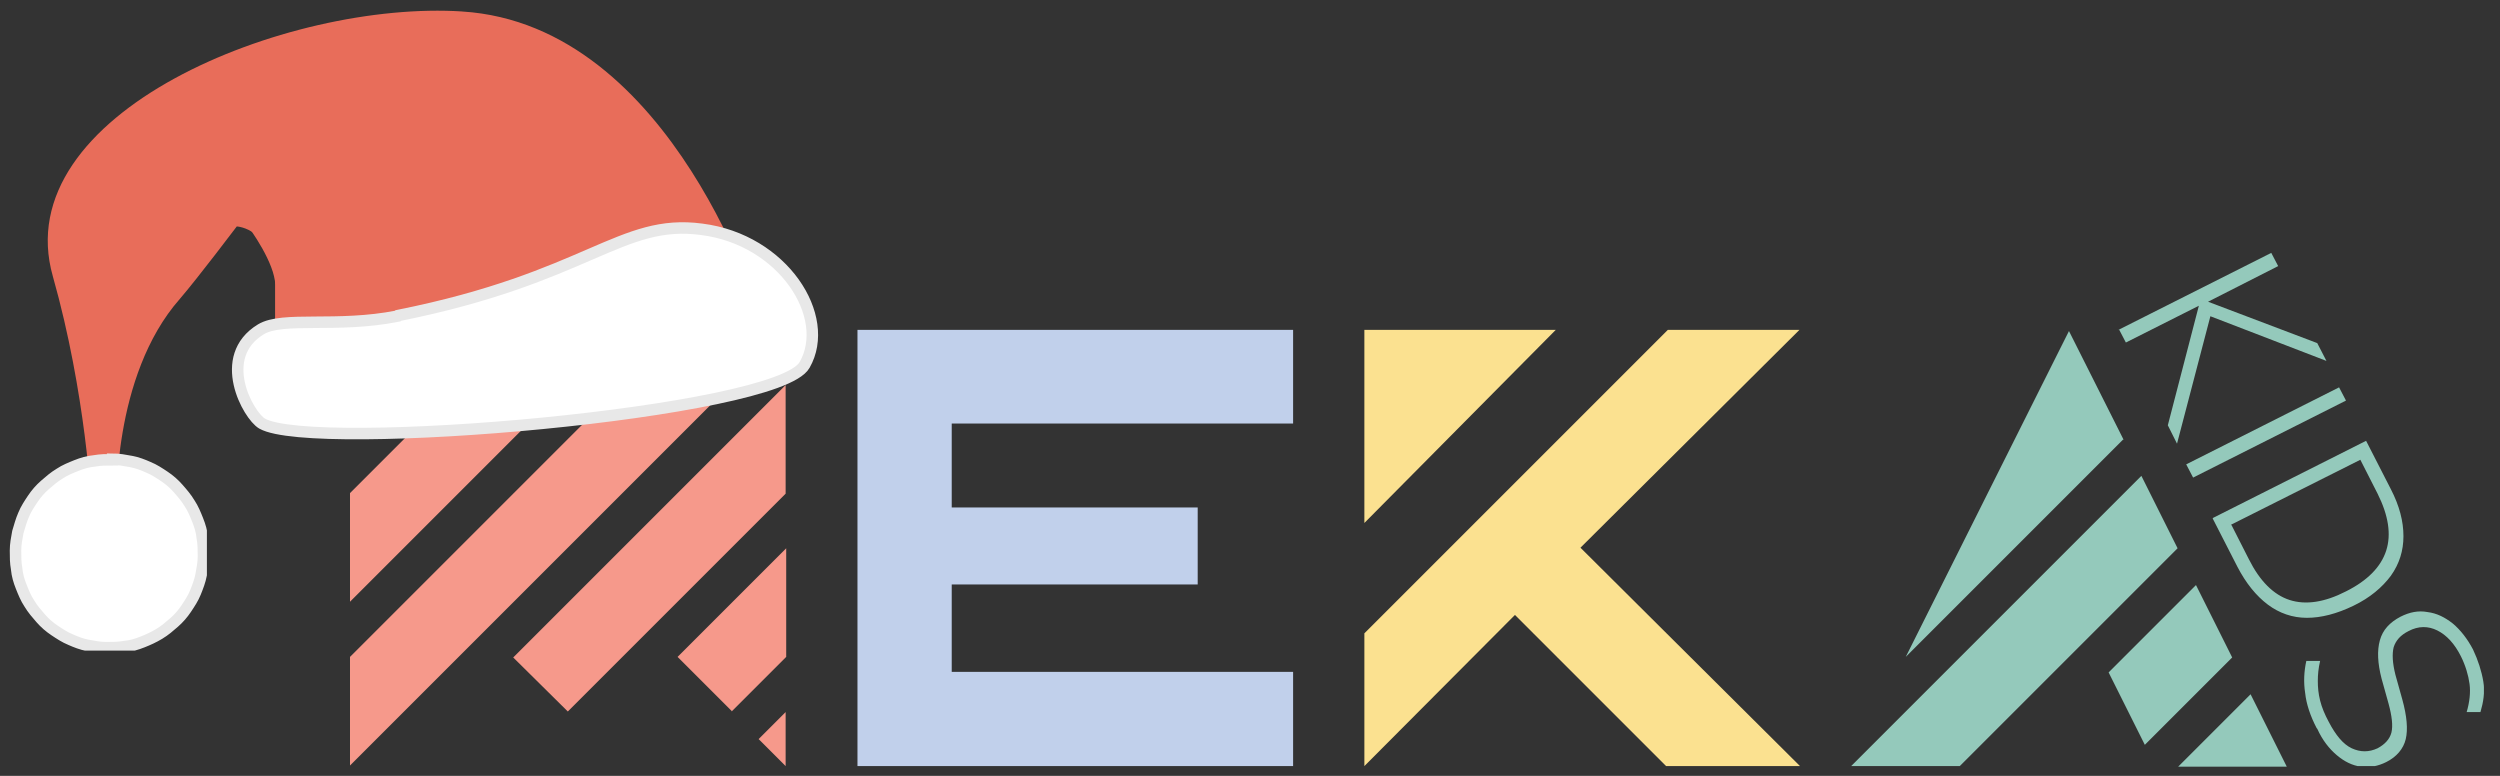
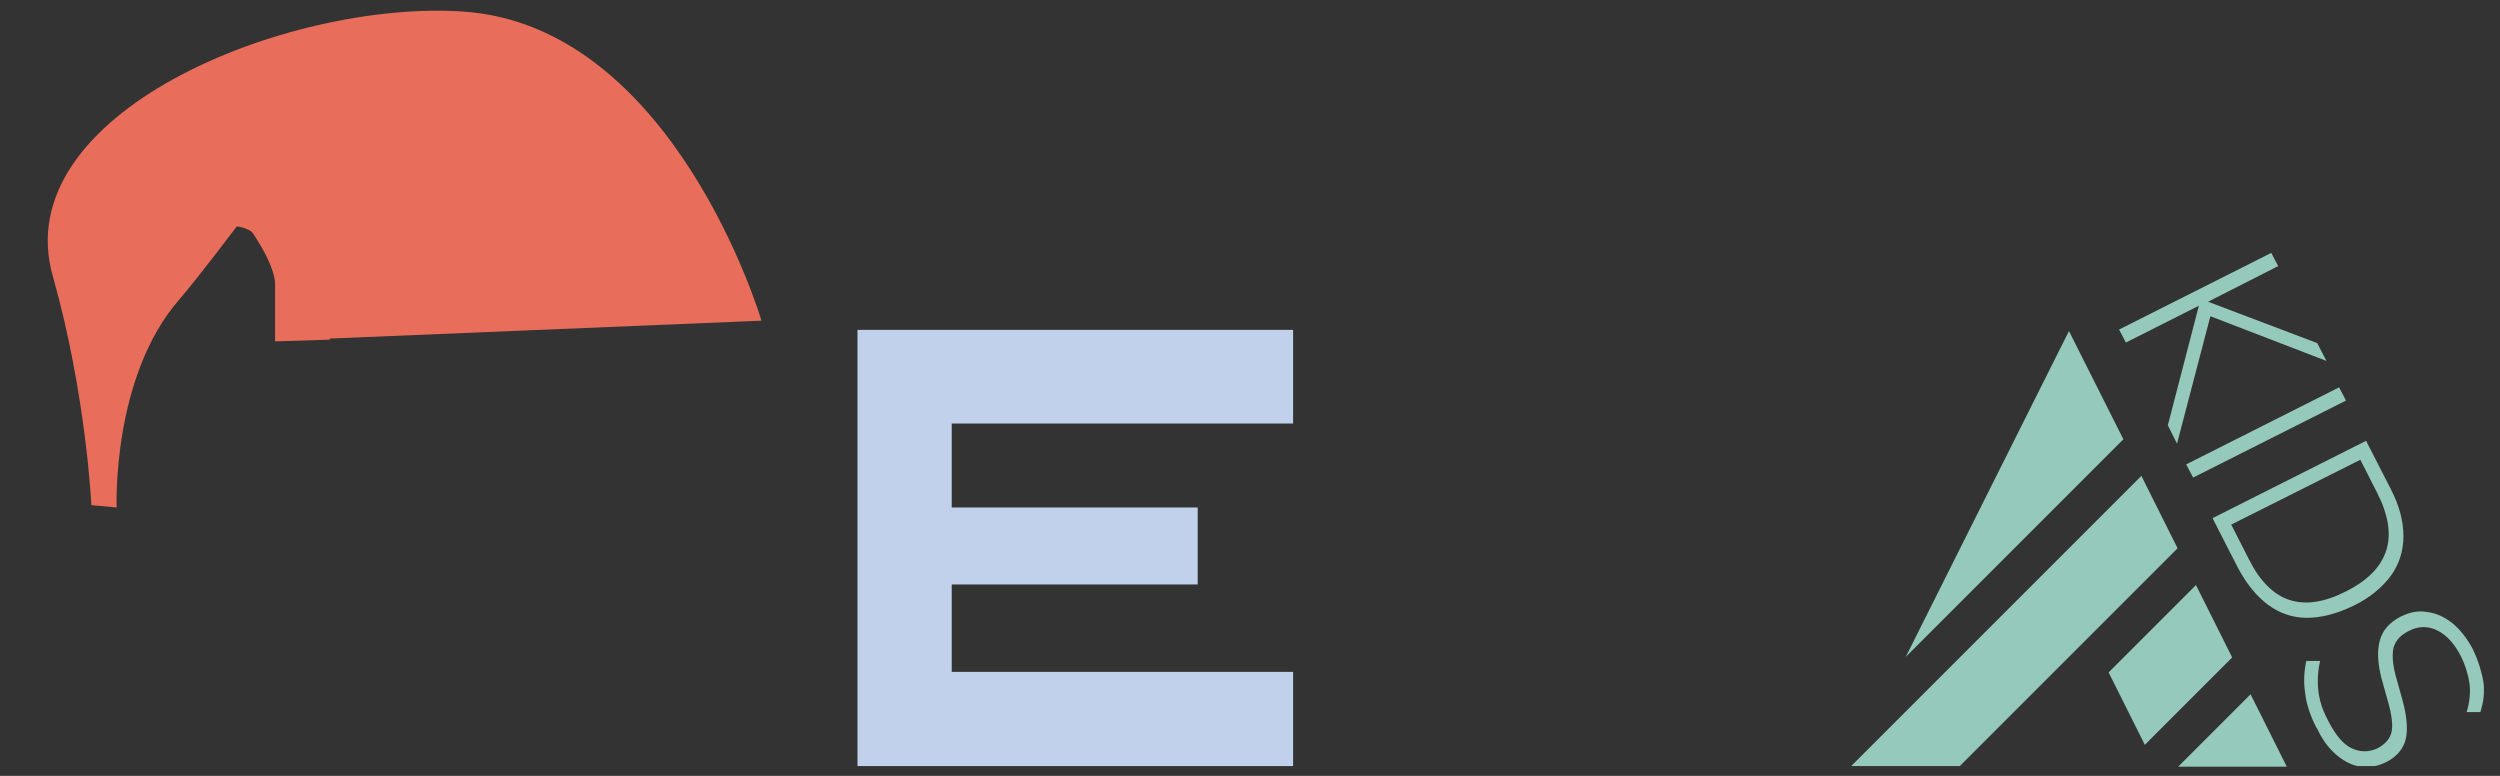
<svg xmlns="http://www.w3.org/2000/svg" viewBox="0 0 435 135" version="1.1" id="Layer_1">
  <rect x="0" y="0" width="435" height="135" fill="#333333" stroke="none" />
  <defs>
    <style>
      .st0 {
        clip-path: url(#clippath-4);
      }

      .st1 {
        fill: #f6998b;
      }

      .st2 {
        fill: #94c9bb;
      }

      .st3 {
        fill: none;
      }

      .st4 {
        clip-path: url(#clippath-1);
      }

      .st5 {
        fill: #c1d0eb;
      }

      .st6 {
        fill: #fff;
        stroke: #e8e8e8;
        stroke-miterlimit: 10;
        stroke-width: 2px;
      }

      .st7 {
        clip-path: url(#clippath-3);
      }

      .st8 {
        fill: #e86d5a;
      }

      .st9 {
        clip-path: url(#clippath-2);
      }

      .st10 {
        fill: #fbe190;
      }

      .st11 {
        clip-path: url(#clippath);
      }
    </style>
    <clipPath id="clippath">
      <rect height="89.3" width="64.2" y="44" x="368" class="st3" />
    </clipPath>
    <clipPath id="clippath-1">
      <rect height="76" width="77.3" y="57.3" x="321.3" class="st3" />
    </clipPath>
    <clipPath id="clippath-2">
      <rect height="76" width="77.3" y="57.3" x="148" class="st3" />
    </clipPath>
    <clipPath id="clippath-3">
-       <rect height="76" width="76.4" y="57.3" x="60.9" class="st3" />
-     </clipPath>
+       </clipPath>
    <clipPath id="clippath-4">
      <rect height="34.5" width="34.7" y="78.7" x="1.3" class="st3" />
    </clipPath>
  </defs>
  <g class="st11">
    <path d="M368.6,57.4l26.6-13.4,1.2,2.3-12.2,6.2c6.3,2.4,12.7,4.8,19,7.2l1.6,3.1-21.3-8.2,1.4-.7-6.1,23.3-1.6-3.2c1.8-6.9,3.6-13.8,5.4-20.8l-12.7,6.4-1.2-2.3h0ZM380.4,80.8l26.6-13.4,1.2,2.3-26.6,13.4-1.2-2.3ZM385.1,90.1l26.6-13.4,4.3,8.4c1.5,2.9,2.2,5.6,2.2,8.2,0,2.5-.7,4.8-2.2,6.9-1.5,2-3.6,3.8-6.5,5.2-2.9,1.4-5.6,2.1-8.1,2.1-2.5,0-4.8-.8-6.8-2.3s-3.8-3.7-5.3-6.6l-4.3-8.4ZM388.3,91.4l3,5.9c1.9,3.8,4.3,6.2,7.1,7.1,2.8.9,6.1.4,9.8-1.5,3.8-1.9,6.1-4.3,7-7.1.9-2.8.4-6.1-1.5-9.9l-3-5.9-22.5,11.3h0ZM403.1,126.7c-1.1-2.1-1.8-4.2-2-6.1-.3-1.9-.2-3.8.2-5.6h2.4c-.3,1.3-.4,2.4-.4,3.5s.1,2.2.4,3.4.8,2.4,1.5,3.7c1.2,2.3,2.5,3.9,4,4.6,1.5.7,3,.7,4.5,0,1.3-.7,2.1-1.6,2.4-2.7.3-1.2.1-2.9-.5-5.1l-1.2-4.3c-.7-2.7-.8-4.9-.3-6.7s1.7-3.1,3.6-4.1c1.6-.8,3.1-1.1,4.7-.8,1.6.2,3,.9,4.4,2,1.3,1.1,2.5,2.6,3.5,4.5.9,1.9,1.5,3.8,1.8,5.6s0,3.6-.5,5.3h-2.4c.5-1.7.7-3.4.5-4.9s-.7-3.2-1.5-4.8c-1.1-2.2-2.5-3.7-4.1-4.5-1.6-.8-3.3-.8-5,.1-1.4.7-2.2,1.6-2.6,2.8-.3,1.2-.2,2.8.3,4.8l1.2,4.3c.8,2.9,1,5.2.6,6.9-.4,1.7-1.6,3.1-3.4,4-1.4.7-2.9,1-4.4.8-1.5-.2-2.9-.9-4.2-2-1.3-1.1-2.5-2.6-3.4-4.6h0Z" class="st2" />
  </g>
  <g class="st4">
    <path d="M369.4,76.5l-37.8,37.8c9.5-18.9,18.9-37.8,28.4-56.7l9.5,18.9ZM378.9,95.4l-6.3-12.6-50.5,50.5h18.9l37.9-37.9h0ZM373.2,129.6l15.2-15.2-6.3-12.6-15.2,15.2,6.3,12.6ZM397.9,133.4l-6.3-12.6-12.6,12.6h18.9Z" class="st2" />
  </g>
-   <path d="M275.1,95.4c12.7,12.6,25.4,25.3,38.1,37.9h-23.3l-26.3-26.3-26.2,26.3v-23.1s52.8-52.8,52.8-52.8h22.9c-12.7,12.6-25.4,25.3-38.1,37.9ZM270.7,57.4h-33.3v33.6s33.3-33.6,33.3-33.6Z" class="st10" />
  <g class="st9">
    <path d="M225,73.8v-16.4h-75.8v75.9h75.8v-16.4h-59.4v-15.2h42.8v-13.4h-42.8v-14.6h59.4Z" class="st5" />
  </g>
  <g class="st7">
-     <path d="M136.7,57.4l-75.8,75.8v-18.9l56.9-56.9h18.9ZM89.3,114.4l9.5,9.4,37.9-37.9v-18.9l-47.4,47.4ZM127.3,123.8l9.5-9.5v-18.9l-18.9,18.9,9.5,9.5ZM136.7,133.3v-9.4l-4.7,4.7,4.7,4.7ZM60.9,57.4v18.9l18.9-18.9h-18.9ZM84.5,62.2l-23.6,23.6v18.9l33.1-33.1-9.5-9.4Z" class="st1" />
-   </g>
+     </g>
  <path d="M80.5,2C50,0,1.1,19.7,9.2,48.1c5.8,20.5,6.7,39.8,6.7,39.8l4.4.4s-.9-22.8,11-36.3c3.1-3.6,9.9-12.6,9.9-12.6,0,0,6.5.3,6.7,10.1v9.8c.1,0,84.6-3.5,84.6-3.5,0,0-15.2-51.5-52.1-53.8Z" class="st8" />
  <path d="M57.3,49.5c-.1-9.8-12.9-13.5-12.9-13.5,0,0-.8,1-1.9,2.5,1.2,1.5,5.3,7.3,5.4,11.1v9.8c.1,0,9.5-.3,9.5-.3,0-.6,0-2.7,0-9.6Z" class="st8" />
-   <path d="M69.3,54.9c33-6.6,38.7-16.9,52.8-15,14.2,1.8,22.7,15.2,17.9,23.6-4.7,8.4-85.5,15.3-94.4,10.2-2.4-1.4-8.1-11.6-.2-16.4,3.8-2.3,13.2-.2,23.8-2.3Z" class="st6" />
  <g class="st0">
-     <path d="M19.6,79.9c1.1,0,2.1.2,3.2.4s2.1.6,3,1c1,.4,1.9,1,2.8,1.6s1.7,1.3,2.4,2.1c.7.8,1.4,1.6,2,2.6.6.9,1,1.9,1.4,2.9.4,1,.7,2,.8,3.1.2,1.1.2,2.1.2,3.2s-.2,2.1-.4,3.2c-.2,1.1-.6,2.1-1,3.1-.4,1-1,1.9-1.6,2.8-.6.9-1.3,1.7-2.1,2.4s-1.6,1.4-2.6,2-1.9,1-2.9,1.4c-1,.4-2,.7-3.1.8-1.1.2-2.1.2-3.2.2-1.1,0-2.1-.2-3.2-.4-1.1-.2-2.1-.6-3-1-1-.4-1.9-1-2.8-1.6-.9-.6-1.7-1.3-2.4-2.1-.7-.8-1.4-1.6-2-2.6-.6-.9-1-1.9-1.4-2.9-.4-1-.7-2-.8-3.1-.2-1.1-.2-2.1-.2-3.2,0-1.1.2-2.1.4-3.2.3-1,.6-2.1,1-3,.4-1,1-1.9,1.6-2.8.6-.9,1.3-1.7,2.1-2.4.8-.7,1.6-1.4,2.6-2,.9-.6,1.9-1,2.9-1.4,1-.4,2-.7,3.1-.8,1.1-.2,2.1-.2,3.2-.2Z" class="st6" />
-   </g>
+     </g>
</svg>